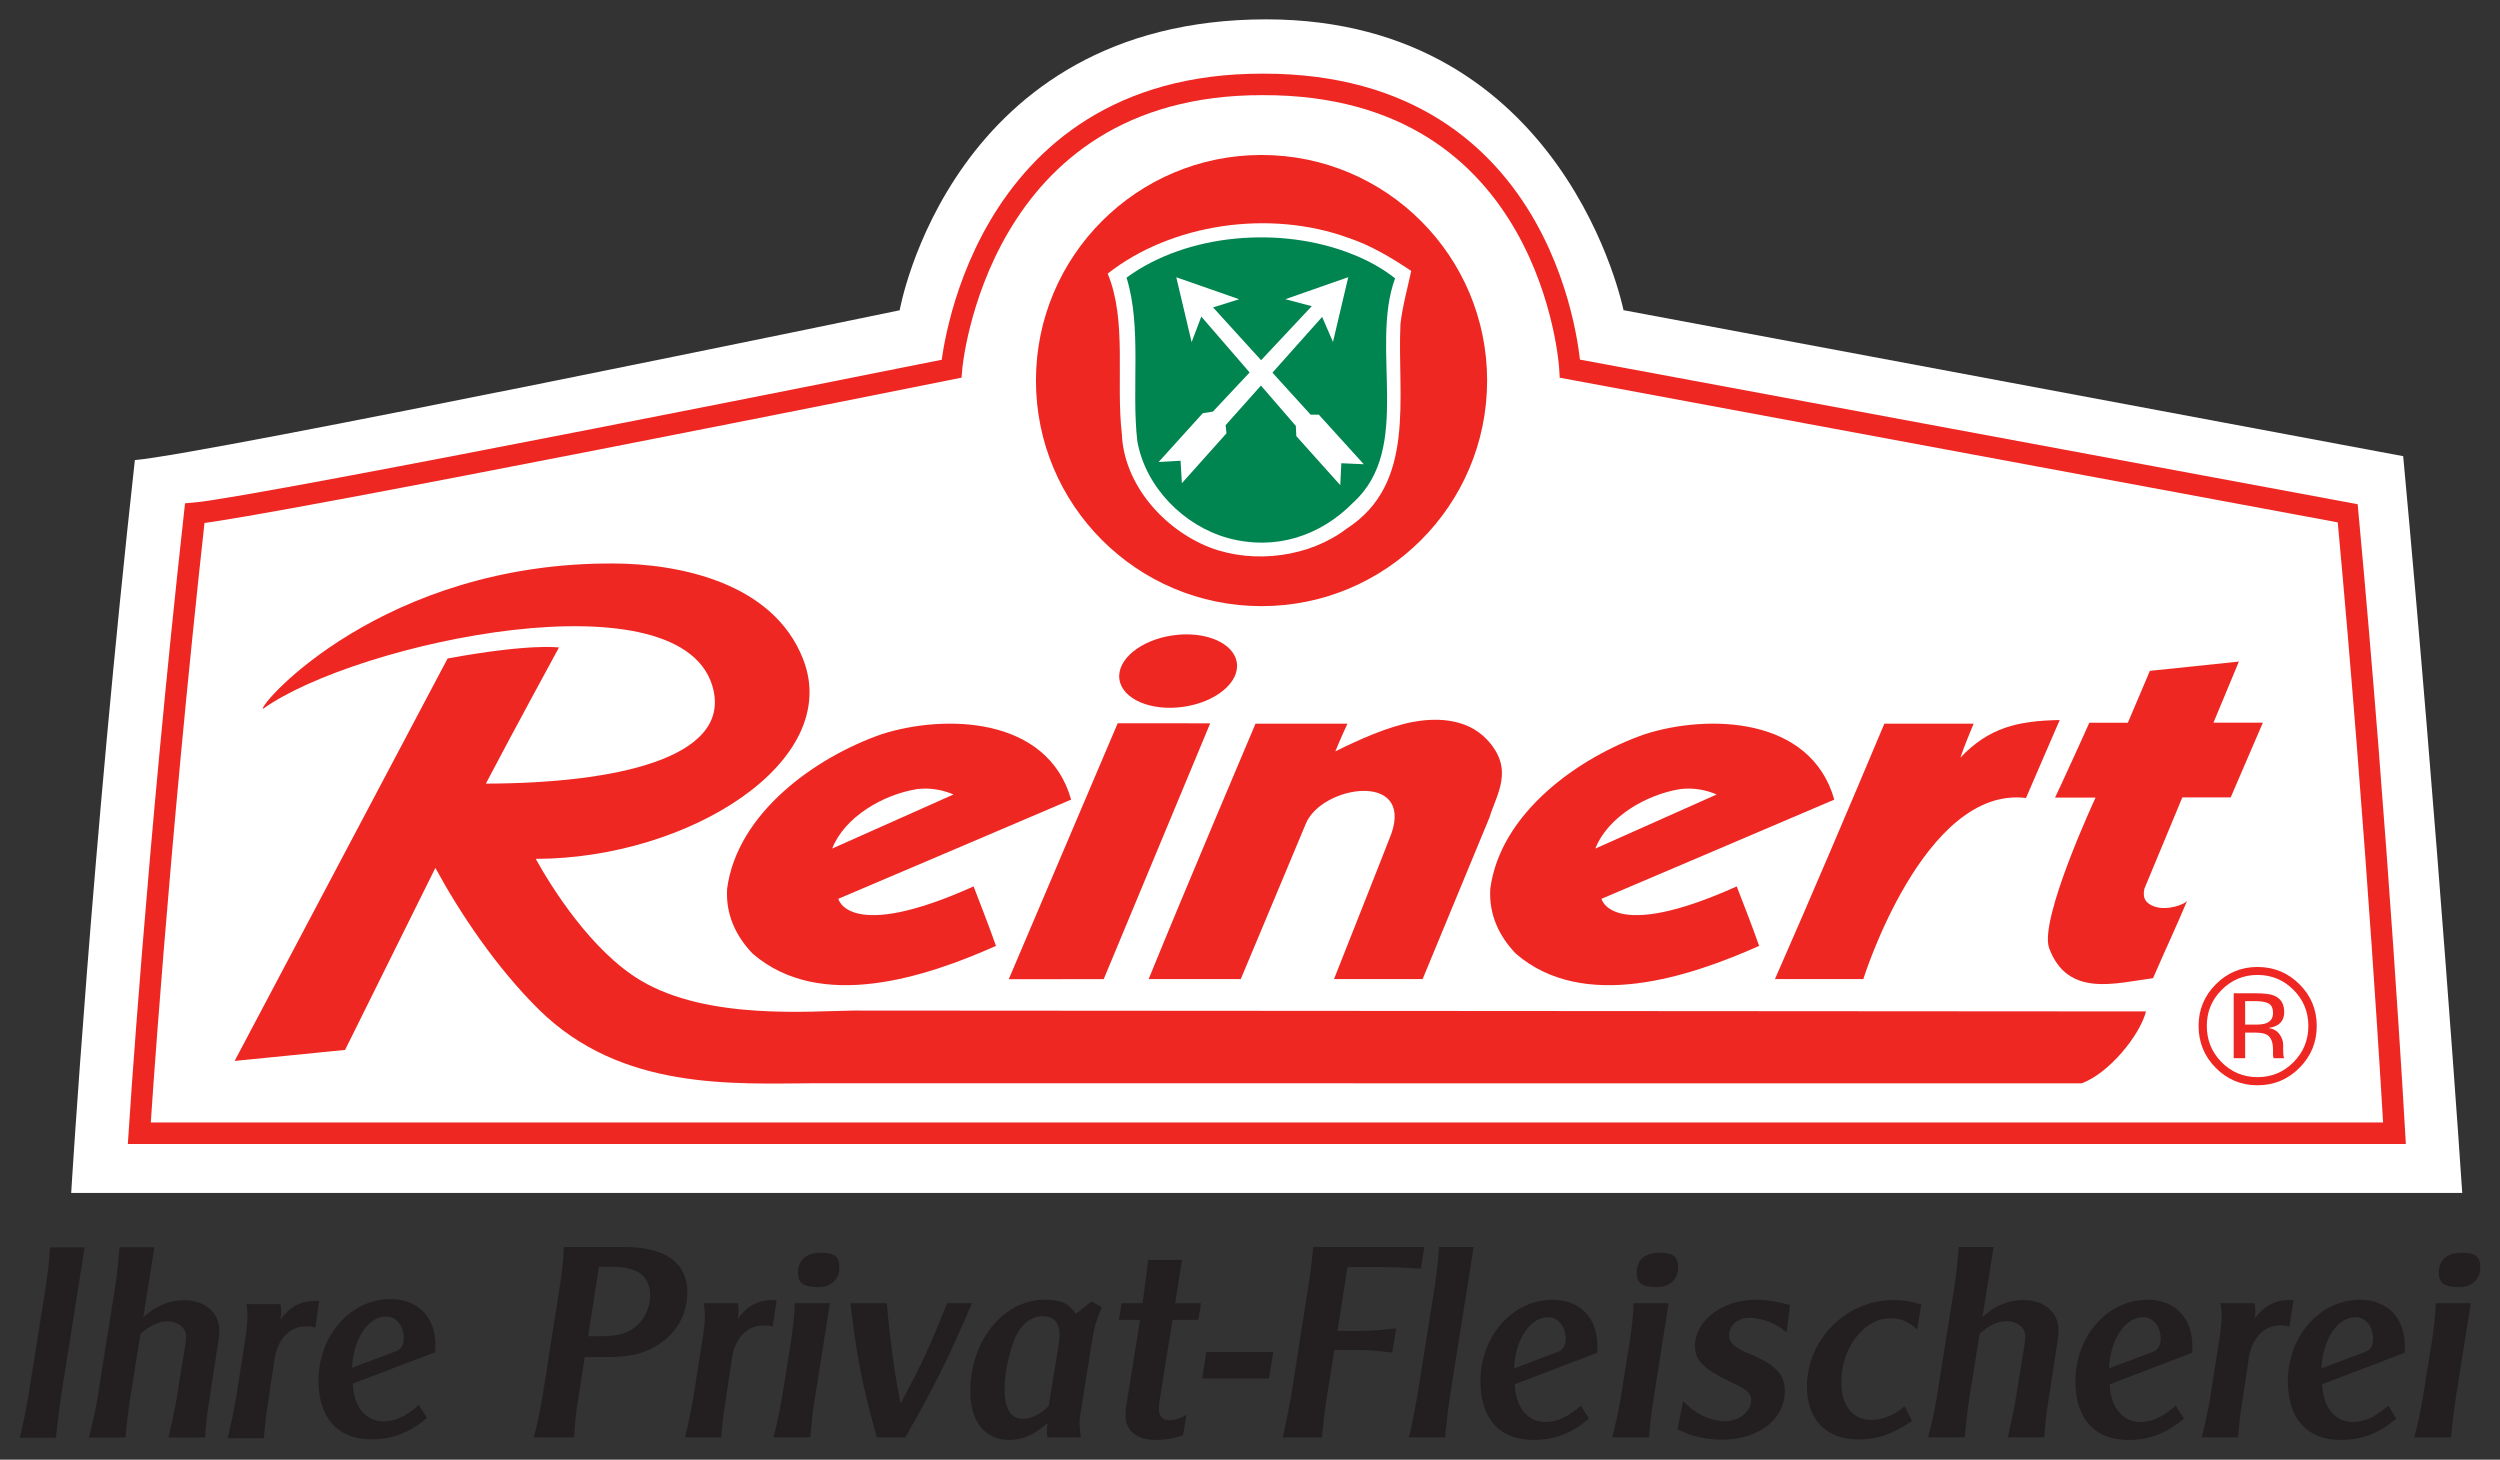
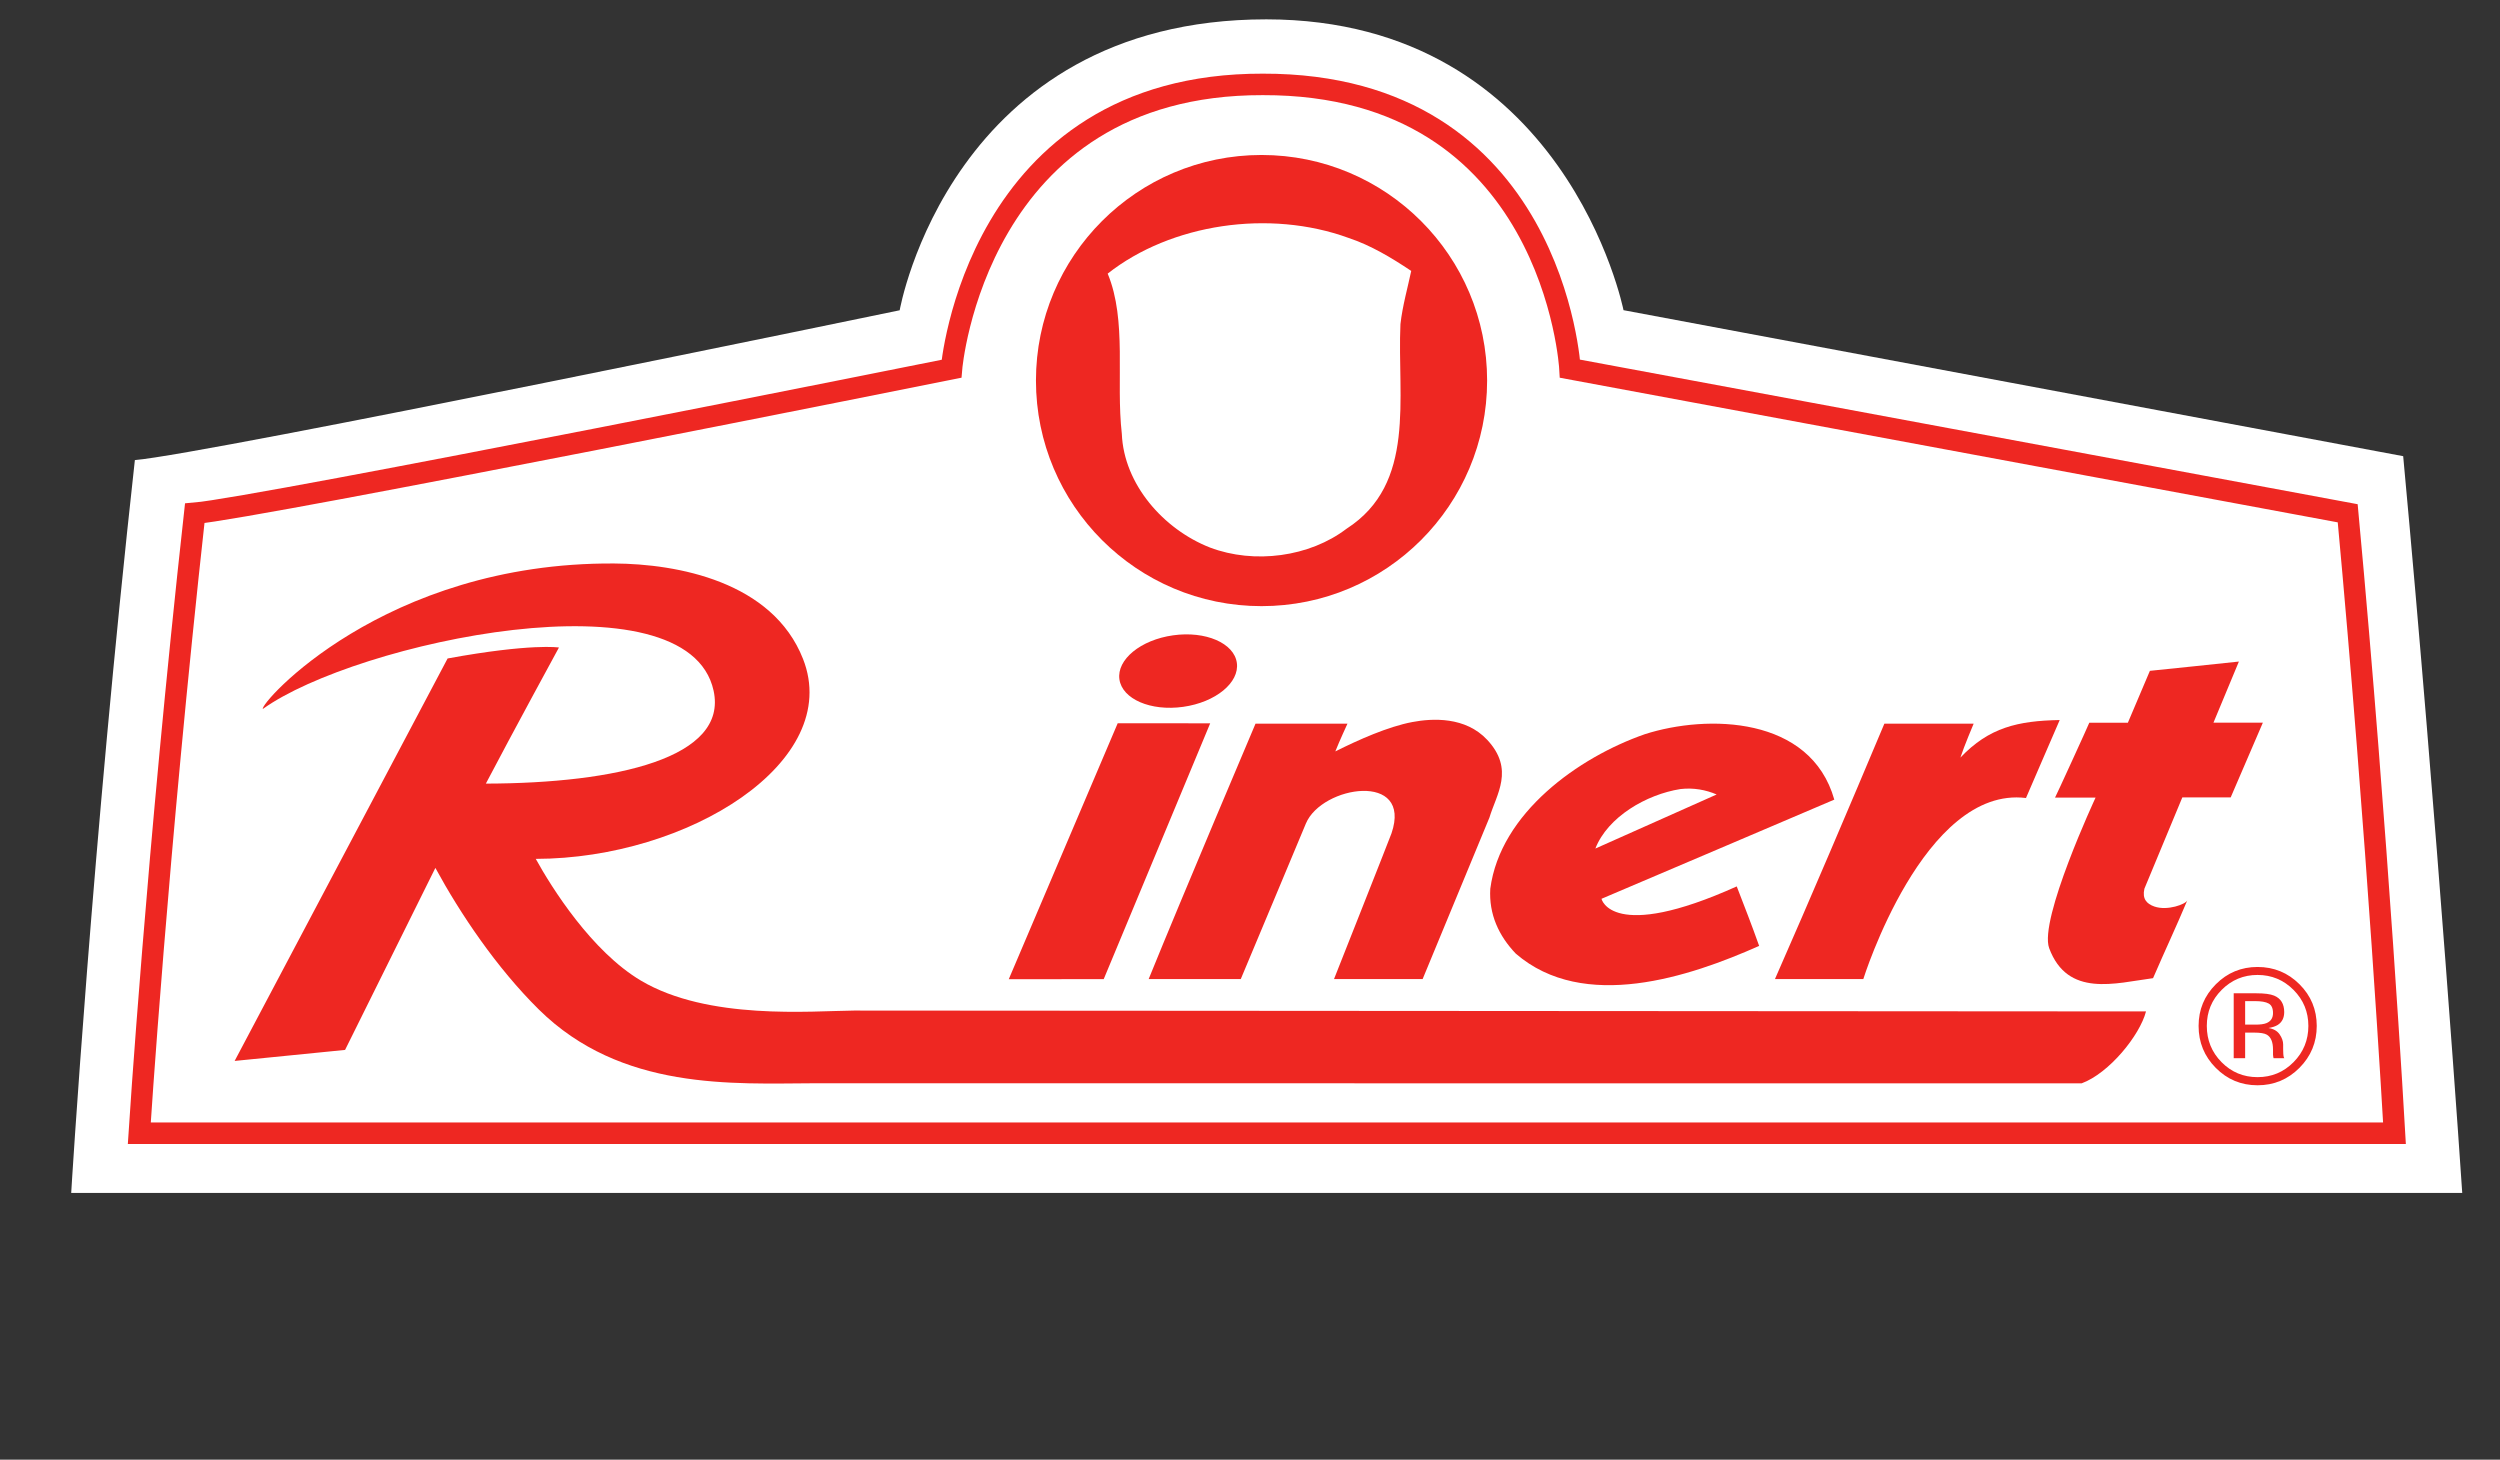
<svg xmlns="http://www.w3.org/2000/svg" xmlns:ns1="http://sodipodi.sourceforge.net/DTD/sodipodi-0.dtd" xmlns:ns2="http://www.inkscape.org/namespaces/inkscape" width="900" height="525.472" id="svg6686" ns1:version="0.32" ns2:version="0.46" version="1.0" ns1:docname="logo_reinert.svg" ns2:output_extension="org.inkscape.output.svg.inkscape">
  <rect width="100%" height="100%" fill="#333333" stroke="none" />
  <defs id="defs6688">
    <ns2:perspective ns1:type="inkscape:persp3d" ns2:vp_x="0 : 526.18109 : 1" ns2:vp_y="0 : 1000 : 0" ns2:vp_z="744.09448 : 526.18109 : 1" ns2:persp3d-origin="372.04724 : 350.78739 : 1" id="perspective6694" />
  </defs>
  <ns1:namedview id="base" pagecolor="#ffffff" bordercolor="#666666" borderopacity="1.0" ns2:pageopacity="0.0" ns2:pageshadow="2" ns2:zoom="0.49497475" ns2:cx="529.5542" ns2:cy="172.80975" ns2:document-units="px" ns2:current-layer="layer1" showgrid="false" units="cm" ns2:window-width="1239" ns2:window-height="1063" ns2:window-x="136" ns2:window-y="51" />
  <g ns2:label="Ebene 1" ns2:groupmode="layer" id="layer1" transform="translate(2.687,-1.304)">
    <g id="g6570" transform="matrix(7.95,0,0,-7.95,45.867,166.935)">
      <path d="M 0,0 C 3.227,0.269 34.633,6.784 34.633,6.784 C 34.633,6.784 36.936,19.958 51.238,19.958 C 64.793,19.946 67.41,6.788 67.41,6.788 L 102.716,0.177 C 104.261,-16.488 105.396,-33.187 105.39,-33.187 C 105.396,-33.187 -2.883,-33.187 -2.883,-33.187 C -2.886,-33.191 -1.928,-17.425 0,0" style="fill:#ffffff;fill-opacity:1;fill-rule:nonzero;stroke:none" id="path6572" />
    </g>
    <g id="g6574" transform="matrix(7.95,0,0,-7.95,67.42,186.086)">
      <path d="M 0,0 C 2.844,0.237 34.268,6.545 34.268,6.545 C 34.268,6.545 35.342,19.45 48.365,19.421 C 61.557,19.45 62.275,6.548 62.275,6.548 L 97.493,0 C 98.855,-14.69 99.611,-28.073 99.611,-28.073 L -2.511,-28.073 C -2.511,-28.073 -1.699,-15.36 0,0 z" style="fill:none;stroke:#ee2722;stroke-width:0.973;stroke-linecap:butt;stroke-linejoin:miter;stroke-miterlimit:57;stroke-dasharray:none;stroke-opacity:1" id="path6576" />
    </g>
    <g id="g6578" transform="matrix(7.95,0,0,-7.95,370.256,138.306)">
      <path d="M 0,0 C 0,5.642 4.573,10.215 10.215,10.215 C 15.857,10.215 20.43,5.642 20.43,0 C 20.43,-5.642 15.857,-10.215 10.215,-10.215 C 4.573,-10.215 0,-5.642 0,0" style="fill:#ee2722;fill-opacity:1;fill-rule:nonzero;stroke:none" id="path6580" />
    </g>
    <g id="g6582" transform="matrix(7.95,0,0,-7.95,505.353,98.834)">
      <path d="M 0,0 C -0.153,-0.731 -0.396,-1.585 -0.488,-2.408 C -0.64,-5.76 0.244,-9.631 -2.926,-11.673 C -4.602,-12.953 -7.101,-13.288 -9.113,-12.526 C -11.215,-11.703 -13.014,-9.661 -13.105,-7.375 C -13.379,-4.968 -12.861,-2.255 -13.745,-0.122 C -10.88,2.133 -6.431,2.804 -2.835,1.493 C -1.829,1.158 -0.915,0.61 0,0" style="fill:#ffffff;fill-opacity:1;fill-rule:nonzero;stroke:none" id="path6584" />
    </g>
    <g id="g6586" transform="matrix(7.95,0,0,-7.95,499.541,101.497)">
-       <path d="M 0,0 C -1.158,-3.169 0.823,-7.68 -1.89,-10.149 C -3.383,-11.672 -5.425,-12.343 -7.558,-11.764 C -9.57,-11.215 -11.307,-9.448 -11.672,-7.375 C -11.947,-4.998 -11.459,-2.225 -12.16,0.031 C -9.417,2.042 -5.151,2.377 -1.95,1.097 C -1.249,0.823 -0.579,0.457 0,0" style="fill:#008450;fill-opacity:1;fill-rule:nonzero;stroke:none" id="path6588" />
-     </g>
+       </g>
    <g id="g6590" transform="matrix(7.95,0,0,-7.95,463.813,154.636)">
      <path d="M 0,0 L 0.023,-0.463 L 2.013,-2.684 L 2.06,-1.689 L 3.077,-1.735 L 1.041,0.509 L 0.671,0.509 L -3.748,5.367 L -2.568,5.737 L -5.414,6.732 L -4.719,3.794 L -4.28,4.951 L 0,0" style="fill:#ffffff;fill-opacity:1;fill-rule:nonzero;stroke:none" id="path6592" />
    </g>
    <g id="g6594" transform="matrix(7.95,0,0,-7.95,433.953,149.484)">
-       <path d="M 0,0 L -0.458,-0.072 L -2.459,-2.283 L -1.464,-2.225 L -1.404,-3.242 L 0.615,-0.983 L 0.576,-0.615 L 4.947,4.288 L 5.438,3.153 L 6.13,6.088 L 3.28,5.09 L 4.477,4.774 L 0,0" style="fill:#ffffff;fill-opacity:1;fill-rule:nonzero;stroke:none" id="path6596" />
-     </g>
+       </g>
    <g id="g6598" transform="matrix(7.95,0,0,-7.95,797.098,357.674)">
      <path d="M 0,0 C -0.448,-0.45 -0.671,-0.993 -0.671,-1.63 C -0.671,-2.272 -0.449,-2.819 -0.004,-3.271 C 0.443,-3.724 0.987,-3.95 1.626,-3.95 C 2.266,-3.95 2.809,-3.724 3.257,-3.271 C 3.704,-2.819 3.928,-2.272 3.928,-1.63 C 3.928,-0.993 3.704,-0.45 3.257,0 C 2.807,0.452 2.263,0.678 1.626,0.678 C 0.992,0.678 0.45,0.452 0,0 z M 3.523,-3.53 C 3,-4.055 2.368,-4.318 1.626,-4.318 C 0.885,-4.318 0.254,-4.055 -0.266,-3.53 C -0.784,-3.007 -1.043,-2.374 -1.043,-1.63 C -1.043,-0.893 -0.782,-0.264 -0.259,0.259 C 0.261,0.779 0.89,1.039 1.626,1.039 C 2.368,1.039 3,0.779 3.523,0.259 C 4.045,-0.261 4.307,-0.891 4.307,-1.63 C 4.307,-2.372 4.045,-3.005 3.523,-3.53 z M 2.13,-0.616 C 2.001,-0.543 1.793,-0.507 1.506,-0.507 L 1.065,-0.507 L 1.065,-1.572 L 1.532,-1.572 C 1.75,-1.572 1.915,-1.55 2.024,-1.506 C 2.226,-1.426 2.327,-1.273 2.327,-1.047 C 2.327,-0.833 2.261,-0.689 2.13,-0.616 z M 1.575,-0.153 C 1.94,-0.153 2.207,-0.188 2.378,-0.259 C 2.681,-0.385 2.833,-0.633 2.834,-1.003 C 2.834,-1.265 2.737,-1.459 2.545,-1.583 C 2.443,-1.648 2.301,-1.696 2.119,-1.725 C 2.35,-1.761 2.519,-1.857 2.626,-2.013 C 2.733,-2.169 2.786,-2.321 2.786,-2.469 L 2.786,-2.684 C 2.786,-2.752 2.789,-2.825 2.793,-2.903 C 2.798,-2.981 2.807,-3.032 2.819,-3.056 L 2.837,-3.092 L 2.352,-3.092 C 2.35,-3.083 2.347,-3.073 2.345,-3.063 C 2.342,-3.054 2.34,-3.043 2.338,-3.03 L 2.327,-2.936 L 2.327,-2.702 C 2.327,-2.362 2.234,-2.137 2.049,-2.028 C 1.94,-1.964 1.748,-1.933 1.473,-1.933 L 1.065,-1.933 L 1.065,-3.092 L 0.547,-3.092 L 0.547,-0.153 L 1.575,-0.153" style="fill:#ee2722;fill-opacity:1;fill-rule:evenodd;stroke:none" id="path6600" />
    </g>
    <g id="g6602" transform="matrix(7.95,0,0,-7.95,738.808,260.515)">
      <path d="M 0,0 C 0.002,-0.011 -1.534,-3.526 -1.527,-3.531 C -6.154,-2.962 -8.893,-11.729 -8.893,-11.729 L -12.894,-11.729 C -11.277,-8.053 -9.516,-3.913 -7.94,-0.165 L -3.897,-0.165 C -3.897,-0.165 -4.336,-1.201 -4.497,-1.701 C -3.201,-0.335 -1.891,-0.035 0,0" style="fill:#ee2722;fill-opacity:1;fill-rule:nonzero;stroke:none" id="path6604" />
    </g>
    <g id="g6606" transform="matrix(7.95,0,0,-7.95,432.983,261.7)">
      <path d="M 0,0 L -4.822,-11.585 L -9.121,-11.586 L -4.188,0.004 L 0,0" style="fill:#ee2722;fill-opacity:1;fill-rule:nonzero;stroke:none" id="path6608" />
    </g>
    <g id="g6610" transform="matrix(7.95,0,0,-7.95,400.3,245.863)">
      <path d="M 0,0 C -0.126,0.894 0.963,1.787 2.431,1.993 C 3.9,2.2 5.193,1.642 5.318,0.747 C 5.444,-0.147 4.356,-1.04 2.887,-1.246 C 1.418,-1.453 0.126,-0.895 0,0" style="fill:#ee2722;fill-opacity:1;fill-rule:nonzero;stroke:none" id="path6612" />
    </g>
    <g id="g6614" transform="matrix(7.95,0,0,-7.95,769.877,365.417)">
      <path d="M 0,0 C -0.28,-1.086 -1.673,-2.801 -2.916,-3.257 L -60.294,-3.253 C -63.984,-3.266 -69.047,-3.6 -72.782,0.091 C -74.699,1.987 -76.335,4.424 -77.463,6.499 L -81.552,-1.743 C -81.552,-1.743 -86.516,-2.242 -86.553,-2.242 L -76.909,15.983 C -73.106,16.678 -71.867,16.479 -71.867,16.479 C -71.867,16.479 -73.954,12.65 -75.177,10.316 C -69.255,10.33 -64.201,11.483 -64.864,14.523 C -66.044,19.936 -81.057,16.724 -85.275,13.697 C -85.451,13.907 -79.821,20.348 -69.366,20.284 C -66.511,20.267 -62.193,19.472 -60.814,15.961 C -58.985,11.306 -66.016,6.919 -72.917,6.908 C -72.201,5.608 -70.386,2.72 -68.158,1.397 C -65.115,-0.411 -60.448,0.022 -58.508,0.039 L 0,0" style="fill:#ee2722;fill-opacity:1;fill-rule:nonzero;stroke:none" id="path6616" />
    </g>
    <g id="g6618" transform="matrix(7.95,0,0,-7.95,482.401,261.827)">
      <path d="M 0,0 C 0,0 -0.352,-0.759 -0.55,-1.256 C 0.5,-0.73 1.833,-0.135 2.937,0.074 C 3.849,0.247 5.343,0.324 6.327,-0.731 C 7.58,-2.073 6.745,-3.198 6.43,-4.249 L 3.404,-11.564 L -0.609,-11.564 C -0.609,-11.564 1.927,-5.162 1.994,-4.966 C 2.952,-2.163 -1.159,-2.793 -1.883,-4.522 C -3.441,-8.24 -3.289,-7.894 -4.831,-11.564 L -9.002,-11.564 C -7.464,-7.776 -4.164,0 -4.164,0 L 0,0" style="fill:#ee2722;fill-opacity:1;fill-rule:nonzero;stroke:none" id="path6620" />
    </g>
    <g id="g6622" transform="matrix(7.95,0,0,-7.95,615.311,287.315)">
      <path d="M 0,0 L -5.493,-2.449 C -4.933,-1.015 -3.184,0 -1.644,0.245 C -1.05,0.315 -0.49,0.21 0,0 z M 5.327,-0.233 C 5.328,-0.238 -5.213,-4.723 -5.213,-4.723 C -5.221,-4.732 -4.746,-6.711 0.909,-4.163 C 1.259,-5.073 1.586,-5.9 1.924,-6.857 C -1.224,-8.257 -6.017,-9.866 -9.096,-7.207 C -9.866,-6.402 -10.32,-5.423 -10.251,-4.268 C -9.796,-0.84 -6.262,1.68 -3.254,2.729 C -0.42,3.638 4.259,3.55 5.327,-0.233" style="fill:#ee2722;fill-opacity:1;fill-rule:evenodd;stroke:none" id="path6624" />
    </g>
    <g id="g6626" transform="matrix(7.95,0,0,-7.95,340.57,287.315)">
-       <path d="M 0,0 L -5.493,-2.449 C -4.933,-1.015 -3.183,0 -1.644,0.245 C -1.05,0.315 -0.49,0.21 0,0 z M 5.327,-0.233 C 5.328,-0.238 -5.213,-4.723 -5.213,-4.723 C -5.221,-4.732 -4.746,-6.711 0.91,-4.163 C 1.259,-5.073 1.586,-5.9 1.924,-6.857 C -1.225,-8.257 -6.018,-9.866 -9.096,-7.207 C -9.866,-6.402 -10.32,-5.423 -10.251,-4.268 C -9.796,-0.84 -6.262,1.68 -3.254,2.729 C -0.42,3.638 4.259,3.55 5.327,-0.233" style="fill:#ee2722;fill-opacity:1;fill-rule:evenodd;stroke:none" id="path6628" />
-     </g>
+       </g>
    <g id="g6630" transform="matrix(7.95,0,0,-7.95,803.315,239.464)">
      <path d="M 0,0 L -1.152,-2.768 L 1.085,-2.768 L -0.371,-6.15 L -2.561,-6.15 L -4.279,-10.286 C -4.384,-10.743 -4.18,-10.97 -3.827,-11.093 C -3.234,-11.299 -2.403,-10.986 -2.336,-10.813 C -2.866,-12.073 -3.282,-12.94 -3.887,-14.337 C -5.601,-14.564 -7.754,-15.223 -8.59,-12.983 C -9.07,-11.699 -6.49,-6.16 -6.49,-6.16 L -8.326,-6.161 C -8.32,-6.176 -6.767,-2.781 -6.775,-2.771 L -5.028,-2.771 L -4.03,-0.42 C -4.031,-0.427 0,0 0,0" style="fill:#ee2722;fill-opacity:1;fill-rule:nonzero;stroke:none" id="path6632" />
    </g>
    <g id="g6634" transform="matrix(7.95,0,0,-7.95,153.981,488.096)">
-       <path d="M 0,0 C 0.012,0.131 0.012,0.227 0.012,0.311 C 0.012,1.59 -0.777,2.403 -2.02,2.403 C -3.837,2.403 -5.284,0.753 -5.284,-1.291 C -5.284,-2.989 -4.411,-3.945 -2.881,-3.945 C -1.937,-3.945 -1.159,-3.646 -0.371,-2.976 L -0.741,-2.391 C -1.267,-2.869 -1.793,-3.132 -2.331,-3.132 C -3.156,-3.132 -3.694,-2.463 -3.73,-1.423 L 0,0 z M -2.212,1.614 C -1.757,1.614 -1.422,1.183 -1.422,0.634 C -1.422,0.347 -1.542,0.131 -1.769,0.048 L -3.765,-0.705 C -3.694,0.634 -3.036,1.614 -2.212,1.614 z M -9.4,-3.895 L -7.762,-3.895 C -7.702,-3.261 -7.655,-2.747 -7.547,-2.137 L -7.272,-0.296 C -7.129,0.612 -6.579,1.174 -5.837,1.174 C -5.694,1.174 -5.587,1.162 -5.431,1.114 L -5.252,2.31 C -5.324,2.322 -5.371,2.322 -5.407,2.322 C -6.101,2.322 -6.591,2.059 -7.009,1.473 C -6.985,1.64 -6.973,1.712 -6.973,1.82 C -6.973,1.951 -6.985,2.023 -7.009,2.178 L -8.551,2.178 C -8.503,1.879 -8.503,1.772 -8.503,1.58 C -8.503,1.318 -8.539,0.995 -8.599,0.588 L -9.029,-2.137 C -9.089,-2.496 -9.232,-3.213 -9.352,-3.691 L -9.4,-3.895 z M -15.681,-3.864 L -14.019,-3.864 C -13.972,-3.29 -13.9,-2.645 -13.816,-2.107 L -13.35,0.822 C -12.92,1.216 -12.525,1.395 -12.107,1.395 C -11.641,1.395 -11.282,1.097 -11.282,0.726 C -11.282,0.619 -11.294,0.499 -11.306,0.391 L -11.712,-2.107 C -11.736,-2.25 -11.76,-2.43 -11.832,-2.741 C -11.892,-3.051 -11.94,-3.278 -11.987,-3.446 C -12.011,-3.577 -12.023,-3.661 -12.071,-3.864 L -10.421,-3.864 L -10.409,-3.673 C -10.362,-3.099 -10.314,-2.693 -10.218,-2.107 L -9.824,0.475 C -9.788,0.654 -9.776,0.822 -9.776,0.977 C -9.776,1.802 -10.421,2.352 -11.366,2.352 C -12.023,2.352 -12.609,2.125 -13.219,1.587 L -12.716,4.755 L -14.294,4.755 C -14.342,4.097 -14.402,3.571 -14.486,2.997 L -15.299,-2.107 C -15.37,-2.585 -15.526,-3.266 -15.681,-3.864 z M -18.815,-3.873 L -17.166,-3.873 L -17.154,-3.67 C -17.106,-3.216 -17.01,-2.451 -16.962,-2.116 L -15.874,4.746 L -17.441,4.746 C -17.476,4.136 -17.548,3.562 -17.632,2.977 L -18.444,-2.116 C -18.516,-2.51 -18.648,-3.192 -18.755,-3.67 L -18.815,-3.873 z M 4.452,-3.855 L 6.293,-3.855 C 6.328,-3.233 6.376,-2.695 6.484,-2.097 L 6.771,-0.221 L 7.596,-0.221 C 8.707,-0.221 9.233,-0.125 9.867,0.198 C 10.249,0.413 10.572,0.664 10.811,0.963 C 11.206,1.453 11.421,2.074 11.421,2.72 C 11.421,4.047 10.417,4.764 8.576,4.764 L 5.826,4.764 C 5.802,4.107 5.743,3.64 5.647,3.007 L 4.846,-2.097 C 4.762,-2.552 4.667,-3.042 4.523,-3.639 L 4.452,-3.855 z M 6.926,0.724 L 7.416,3.868 L 8.062,3.868 C 9.173,3.868 9.735,3.425 9.735,2.565 C 9.735,1.955 9.413,1.357 8.91,1.035 C 8.564,0.807 8.134,0.724 7.476,0.724 L 6.926,0.724 z M 11.312,-3.855 L 12.95,-3.855 C 13.01,-3.221 13.057,-2.707 13.165,-2.097 L 13.44,-0.256 C 13.583,0.652 14.133,1.214 14.874,1.214 C 15.018,1.214 15.125,1.202 15.281,1.154 L 15.46,2.349 C 15.388,2.361 15.341,2.361 15.305,2.361 C 14.612,2.361 14.121,2.098 13.703,1.513 C 13.727,1.68 13.739,1.752 13.739,1.859 C 13.739,1.991 13.727,2.063 13.703,2.218 L 12.161,2.218 C 12.209,1.919 12.209,1.812 12.209,1.62 C 12.209,1.357 12.173,1.035 12.113,0.628 L 11.683,-2.097 C 11.623,-2.456 11.48,-3.173 11.36,-3.652 L 11.312,-3.855 z M 15.316,-3.855 L 16.989,-3.855 L 17.001,-3.663 C 17.049,-3.149 17.097,-2.683 17.193,-2.097 L 17.874,2.218 L 16.284,2.218 C 16.272,1.716 16.2,1.046 16.117,0.52 L 15.698,-2.097 C 15.615,-2.611 15.471,-3.269 15.316,-3.855 z M 16.428,3.736 L 16.428,3.593 C 16.428,3.126 16.679,2.947 17.36,2.947 C 17.922,2.947 18.304,3.306 18.304,3.832 C 18.304,4.322 18.101,4.501 17.491,4.501 C 16.846,4.501 16.523,4.262 16.428,3.736 z M 18.804,2.218 C 18.971,0.867 19.043,0.317 19.223,-0.639 C 19.426,-1.727 19.581,-2.349 19.999,-3.855 L 21.29,-3.855 C 22.127,-2.384 22.45,-1.775 22.988,-0.699 C 23.454,0.27 23.705,0.819 24.303,2.218 L 23.179,2.218 C 22.761,1.178 22.594,0.76 22.259,0.018 C 21.888,-0.794 21.649,-1.237 21.075,-2.325 C 20.86,-1.237 20.801,-0.794 20.693,-0.017 C 20.597,0.748 20.538,1.154 20.454,2.218 L 18.804,2.218 z M 29.013,1.74 C 28.666,2.23 28.331,2.373 27.578,2.373 C 25.737,2.373 24.231,0.52 24.231,-1.751 C 24.231,-3.149 24.889,-3.974 26.012,-3.974 C 26.622,-3.974 27.124,-3.735 27.734,-3.209 C 27.71,-3.377 27.698,-3.436 27.698,-3.556 C 27.698,-3.652 27.71,-3.711 27.722,-3.855 L 29.24,-3.855 C 29.204,-3.592 29.18,-3.448 29.18,-3.233 C 29.18,-3.09 29.192,-2.934 29.216,-2.791 L 29.766,0.628 C 29.814,0.939 29.873,1.214 29.957,1.441 C 30.017,1.632 30.065,1.752 30.196,2.027 L 29.73,2.302 L 29.013,1.74 z M 26.622,-3.018 C 26.06,-3.018 25.785,-2.564 25.785,-1.679 C 25.785,-0.998 25.953,-0.173 26.216,0.556 C 26.49,1.238 26.968,1.632 27.518,1.632 C 27.997,1.632 28.272,1.333 28.272,0.807 C 28.272,0.712 28.26,0.568 28.248,0.449 L 27.781,-2.444 C 27.375,-2.827 26.968,-3.018 26.622,-3.018 z M 30.961,1.465 L 31.917,1.465 L 31.284,-2.492 C 31.272,-2.623 31.26,-2.767 31.26,-2.886 C 31.26,-3.556 31.786,-3.974 32.622,-3.974 C 33.065,-3.974 33.399,-3.914 33.866,-3.759 L 34.021,-2.839 C 33.722,-3.006 33.495,-3.078 33.244,-3.078 C 32.945,-3.078 32.766,-2.898 32.766,-2.564 C 32.766,-2.468 32.778,-2.325 32.802,-2.205 L 33.387,1.465 L 34.559,1.465 L 34.678,2.218 L 33.507,2.218 L 33.818,4.178 L 32.276,4.178 L 32.264,3.975 C 32.228,3.676 32.18,3.282 32.144,3.055 L 32.061,2.421 L 32.036,2.218 L 31.08,2.218 L 30.961,1.465 z M 34.727,-1.189 L 37.751,-1.189 L 37.954,0.006 L 34.918,0.006 L 34.727,-1.189 z M 38.372,-3.855 L 40.153,-3.855 C 40.212,-3.281 40.284,-2.552 40.368,-2.097 L 40.714,0.102 L 41.814,0.102 C 42.113,0.102 42.735,0.066 43.332,-0.017 L 43.524,1.082 C 42.842,0.999 42.316,0.963 41.958,0.963 L 40.858,0.963 L 41.312,3.856 L 42.794,3.856 C 43.213,3.856 43.882,3.832 44.636,3.784 L 44.791,4.764 L 39.758,4.764 C 39.698,4.083 39.639,3.628 39.543,3.007 L 38.742,-2.097 C 38.682,-2.42 38.527,-3.173 38.431,-3.652 L 38.372,-3.855 z M 44.083,-3.855 L 45.733,-3.855 L 45.745,-3.652 C 45.792,-3.197 45.888,-2.432 45.936,-2.097 L 47.024,4.764 L 45.458,4.764 C 45.422,4.155 45.35,3.581 45.266,2.995 L 44.454,-2.097 C 44.382,-2.492 44.25,-3.173 44.143,-3.652 L 44.083,-3.855 z M 52.617,-0.029 C 52.629,0.102 52.629,0.198 52.629,0.281 C 52.629,1.56 51.84,2.373 50.597,2.373 C 48.78,2.373 47.333,0.724 47.333,-1.32 C 47.333,-3.018 48.206,-3.974 49.736,-3.974 C 50.681,-3.974 51.458,-3.675 52.247,-3.006 L 51.876,-2.42 C 51.35,-2.898 50.824,-3.161 50.286,-3.161 C 49.461,-3.161 48.923,-2.492 48.887,-1.452 L 52.617,-0.029 z M 50.405,1.584 C 50.86,1.584 51.195,1.154 51.195,0.604 C 51.195,0.317 51.075,0.102 50.848,0.018 L 48.851,-0.735 C 48.923,0.604 49.581,1.584 50.405,1.584 z M 53.297,-3.855 L 54.971,-3.855 L 54.982,-3.663 C 55.03,-3.149 55.078,-2.683 55.174,-2.097 L 55.855,2.218 L 54.265,2.218 C 54.253,1.716 54.182,1.046 54.098,0.52 L 53.679,-2.097 C 53.596,-2.611 53.452,-3.269 53.297,-3.855 z M 54.409,3.736 L 54.409,3.593 C 54.409,3.126 54.66,2.947 55.341,2.947 C 55.903,2.947 56.285,3.306 56.285,3.832 C 56.285,4.322 56.082,4.501 55.473,4.501 C 54.827,4.501 54.504,4.262 54.409,3.736 z M 56.259,-3.496 C 56.63,-3.663 56.785,-3.723 57.036,-3.795 C 57.431,-3.902 57.825,-3.962 58.244,-3.962 C 59.917,-3.962 61.113,-3.054 61.113,-1.763 C 61.113,-1.034 60.742,-0.627 59.75,-0.173 L 59.355,-0.006 C 58.794,0.246 58.59,0.461 58.59,0.76 C 58.59,1.226 58.985,1.56 59.535,1.56 C 59.774,1.56 60.157,1.477 60.431,1.369 C 60.718,1.25 60.862,1.154 61.196,0.903 L 61.352,2.134 C 60.742,2.302 60.276,2.373 59.786,2.373 C 58.279,2.373 57.048,1.429 57.048,0.27 C 57.048,-0.364 57.443,-0.759 58.579,-1.308 L 58.949,-1.488 C 59.427,-1.715 59.595,-1.906 59.595,-2.169 C 59.595,-2.683 59.045,-3.126 58.399,-3.126 C 58.1,-3.126 57.67,-3.018 57.347,-2.85 C 57.024,-2.683 56.869,-2.564 56.51,-2.217 L 56.259,-3.496 z M 67.294,2.17 C 66.791,2.314 66.469,2.361 66.026,2.361 C 63.899,2.361 62.117,0.58 62.117,-1.559 C 62.117,-3.054 62.99,-3.95 64.448,-3.95 C 65.321,-3.95 65.966,-3.723 66.875,-3.114 L 66.54,-2.444 C 66.241,-2.695 66.098,-2.779 65.847,-2.886 C 65.56,-3.018 65.285,-3.066 65.01,-3.066 C 64.197,-3.066 63.671,-2.408 63.671,-1.368 C 63.671,0.186 64.688,1.537 65.907,1.537 C 66.361,1.537 66.708,1.393 67.114,1.023 L 67.294,2.17 z M 67.605,-3.855 L 69.266,-3.855 C 69.314,-3.281 69.386,-2.635 69.469,-2.097 L 69.936,0.831 C 70.366,1.226 70.76,1.405 71.179,1.405 C 71.645,1.405 72.004,1.106 72.004,0.736 C 72.004,0.628 71.992,0.509 71.98,0.401 L 71.573,-2.097 C 71.55,-2.241 71.526,-2.42 71.454,-2.731 C 71.394,-3.042 71.346,-3.269 71.298,-3.436 C 71.274,-3.568 71.263,-3.652 71.215,-3.855 L 72.864,-3.855 L 72.876,-3.663 C 72.924,-3.09 72.972,-2.683 73.068,-2.097 L 73.462,0.485 C 73.498,0.664 73.51,0.831 73.51,0.987 C 73.51,1.812 72.864,2.361 71.92,2.361 C 71.263,2.361 70.677,2.134 70.067,1.596 L 70.569,4.764 L 68.991,4.764 C 68.944,4.107 68.884,3.581 68.8,3.007 L 67.987,-2.097 C 67.916,-2.576 67.76,-3.257 67.605,-3.855 z M 79.558,-0.029 C 79.57,0.102 79.57,0.198 79.57,0.281 C 79.57,1.56 78.781,2.373 77.538,2.373 C 75.721,2.373 74.274,0.724 74.274,-1.32 C 74.274,-3.018 75.147,-3.974 76.677,-3.974 C 77.621,-3.974 78.398,-3.675 79.187,-3.006 L 78.817,-2.42 C 78.291,-2.898 77.765,-3.161 77.227,-3.161 C 76.402,-3.161 75.864,-2.492 75.828,-1.452 L 79.558,-0.029 z M 77.346,1.584 C 77.801,1.584 78.135,1.154 78.135,0.604 C 78.135,0.317 78.016,0.102 77.789,0.018 L 75.792,-0.735 C 75.864,0.604 76.522,1.584 77.346,1.584 z M 79.999,-3.855 L 81.636,-3.855 C 81.696,-3.221 81.744,-2.707 81.852,-2.097 L 82.126,-0.256 C 82.27,0.652 82.82,1.214 83.561,1.214 C 83.704,1.214 83.812,1.202 83.967,1.154 L 84.147,2.349 C 84.075,2.361 84.027,2.361 83.991,2.361 C 83.298,2.361 82.808,2.098 82.389,1.513 C 82.413,1.68 82.425,1.752 82.425,1.859 C 82.425,1.991 82.413,2.063 82.389,2.218 L 80.847,2.218 C 80.895,1.919 80.895,1.812 80.895,1.62 C 80.895,1.357 80.859,1.035 80.8,0.628 L 80.369,-2.097 C 80.31,-2.456 80.166,-3.173 80.047,-3.652 L 79.999,-3.855 z M 89.179,-0.029 C 89.19,0.102 89.19,0.198 89.19,0.281 C 89.19,1.56 88.402,2.373 87.158,2.373 C 85.341,2.373 83.895,0.724 83.895,-1.32 C 83.895,-3.018 84.768,-3.974 86.298,-3.974 C 87.242,-3.974 88.019,-3.675 88.808,-3.006 L 88.437,-2.42 C 87.911,-2.898 87.386,-3.161 86.847,-3.161 C 86.023,-3.161 85.485,-2.492 85.449,-1.452 L 89.179,-0.029 z M 86.967,1.584 C 87.421,1.584 87.756,1.154 87.756,0.604 C 87.756,0.317 87.636,0.102 87.409,0.018 L 85.413,-0.735 C 85.485,0.604 86.142,1.584 86.967,1.584 z M 89.619,-3.855 L 91.293,-3.855 L 91.305,-3.663 C 91.353,-3.149 91.401,-2.683 91.496,-2.097 L 92.178,2.218 L 90.588,2.218 C 90.576,1.716 90.504,1.046 90.42,0.52 L 90.002,-2.097 C 89.918,-2.611 89.775,-3.269 89.619,-3.855 z M 90.731,3.736 L 90.731,3.593 C 90.731,3.126 90.982,2.947 91.664,2.947 C 92.225,2.947 92.608,3.306 92.608,3.832 C 92.608,4.322 92.405,4.501 91.795,4.501 C 91.149,4.501 90.827,4.262 90.731,3.736" style="fill:#231f20;fill-opacity:1;fill-rule:evenodd;stroke:none" id="path6636" />
-     </g>
+       </g>
  </g>
</svg>